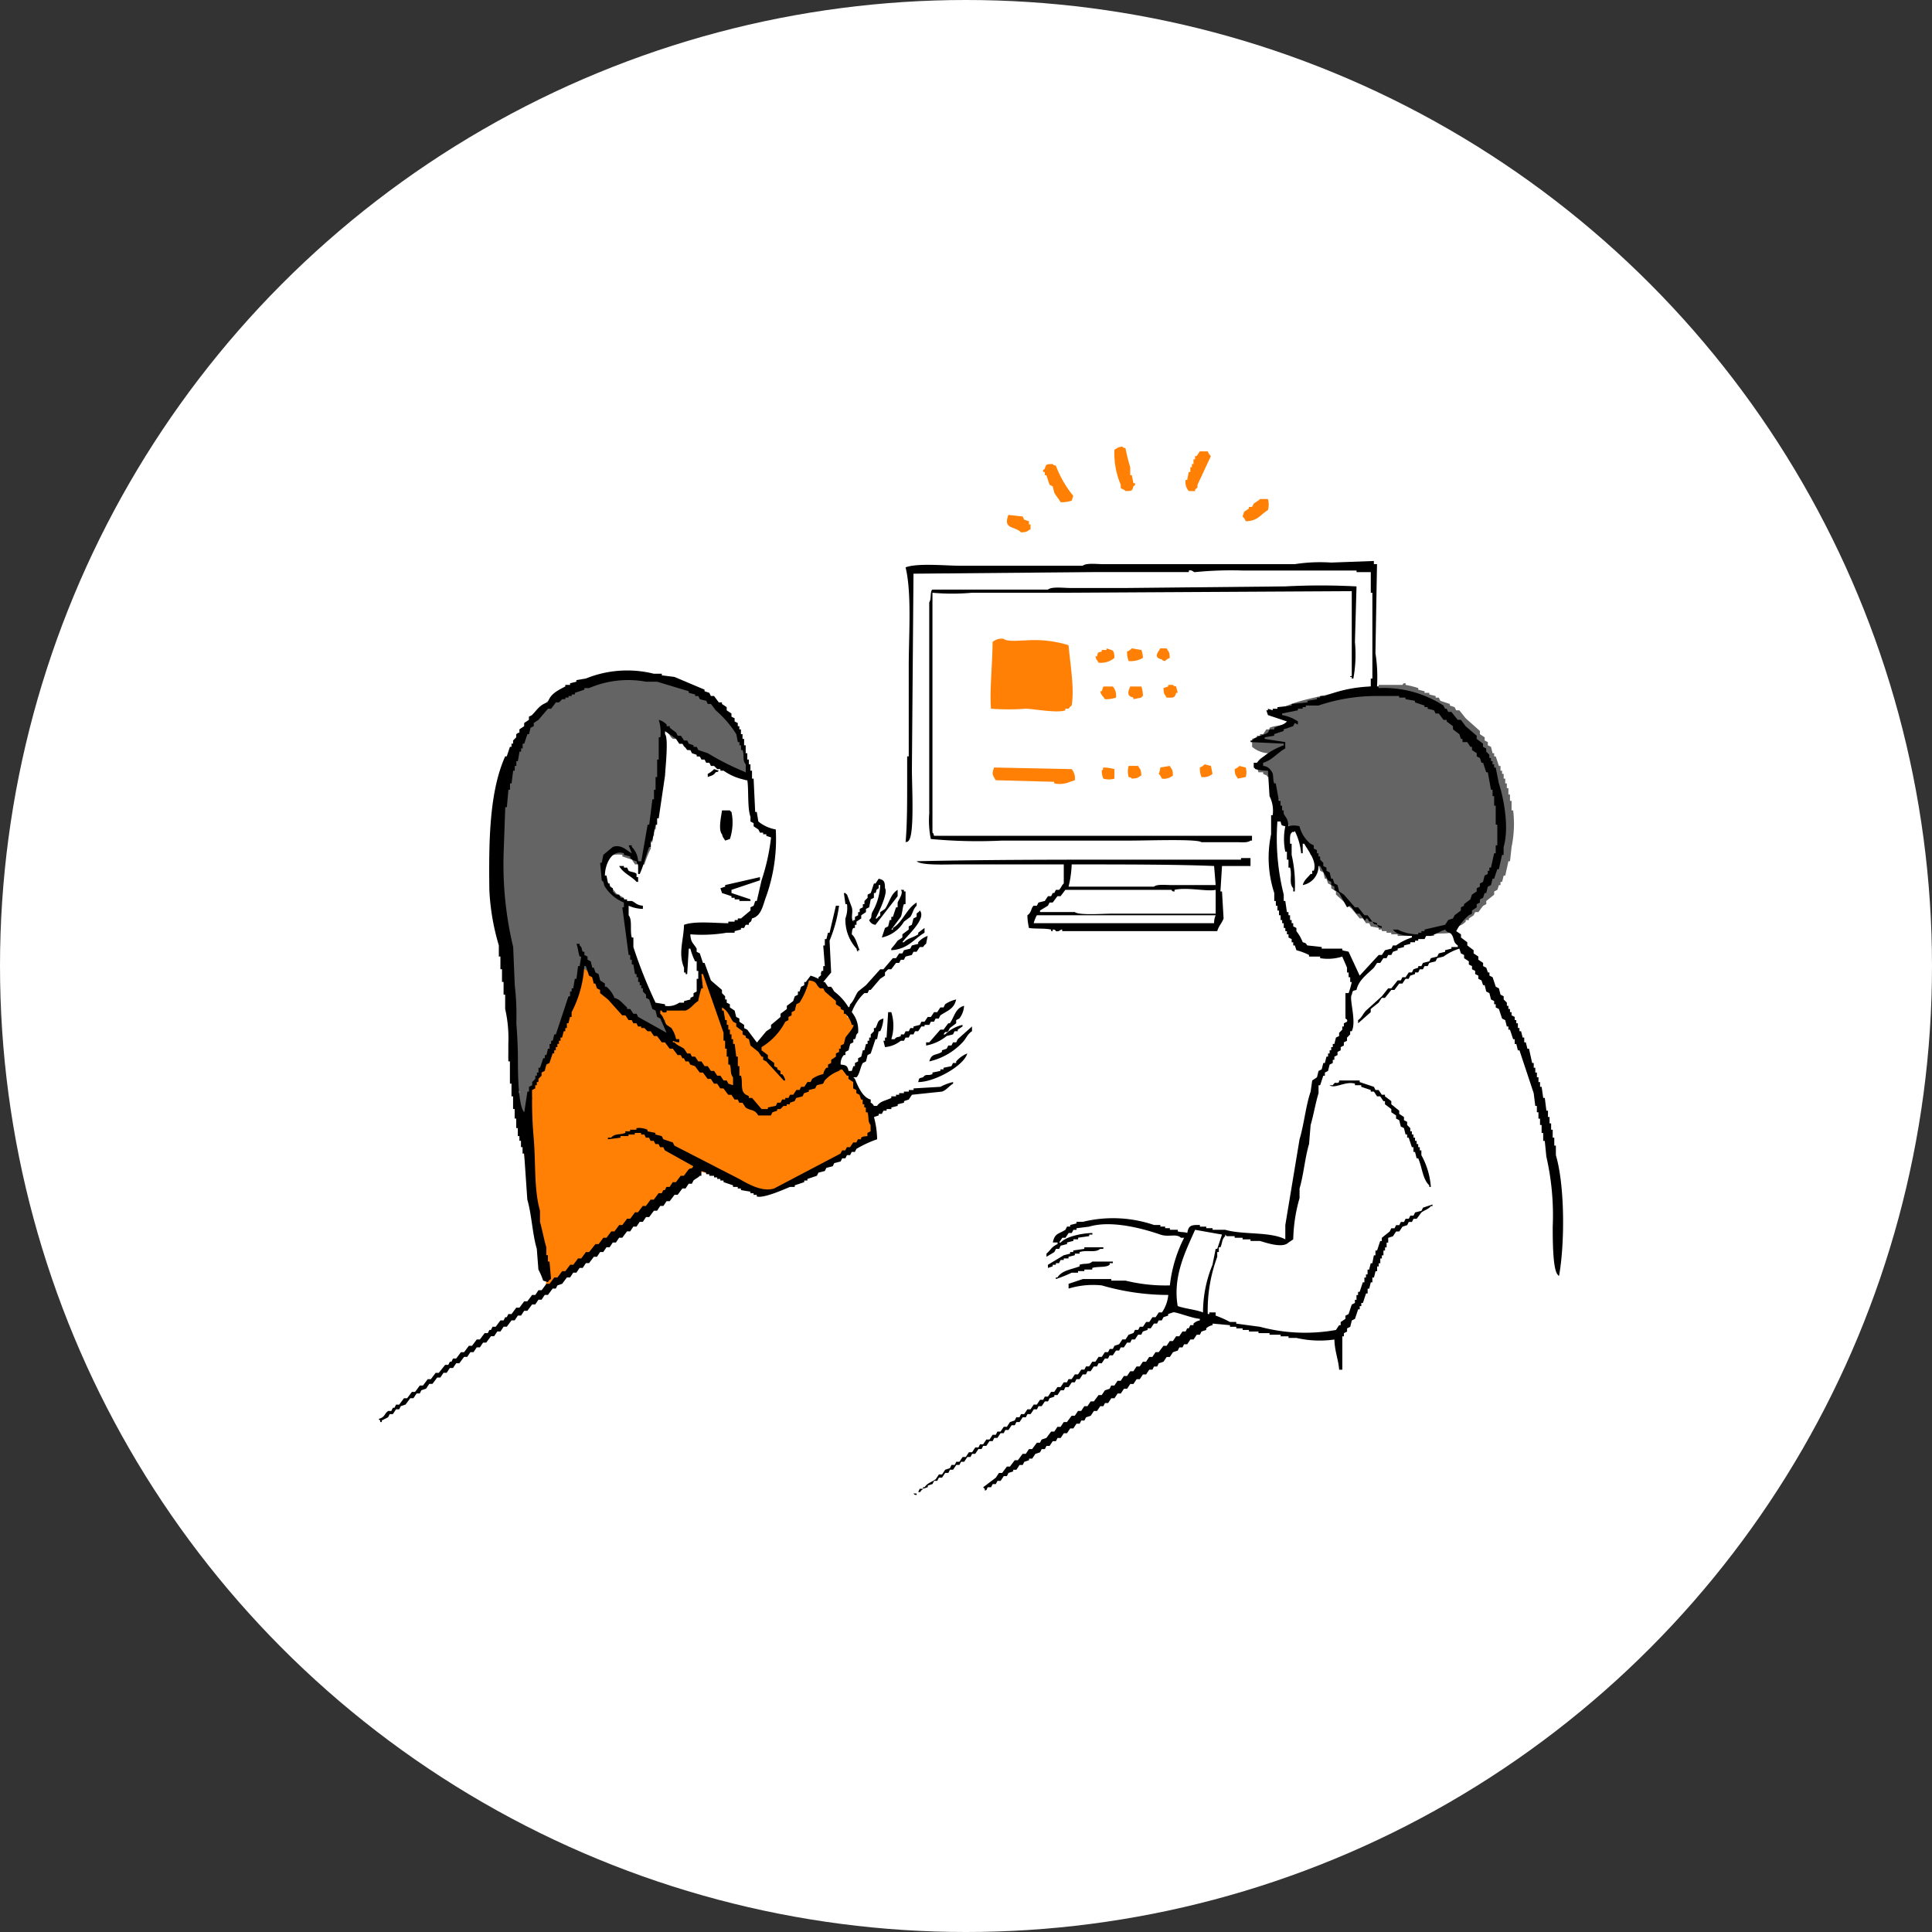
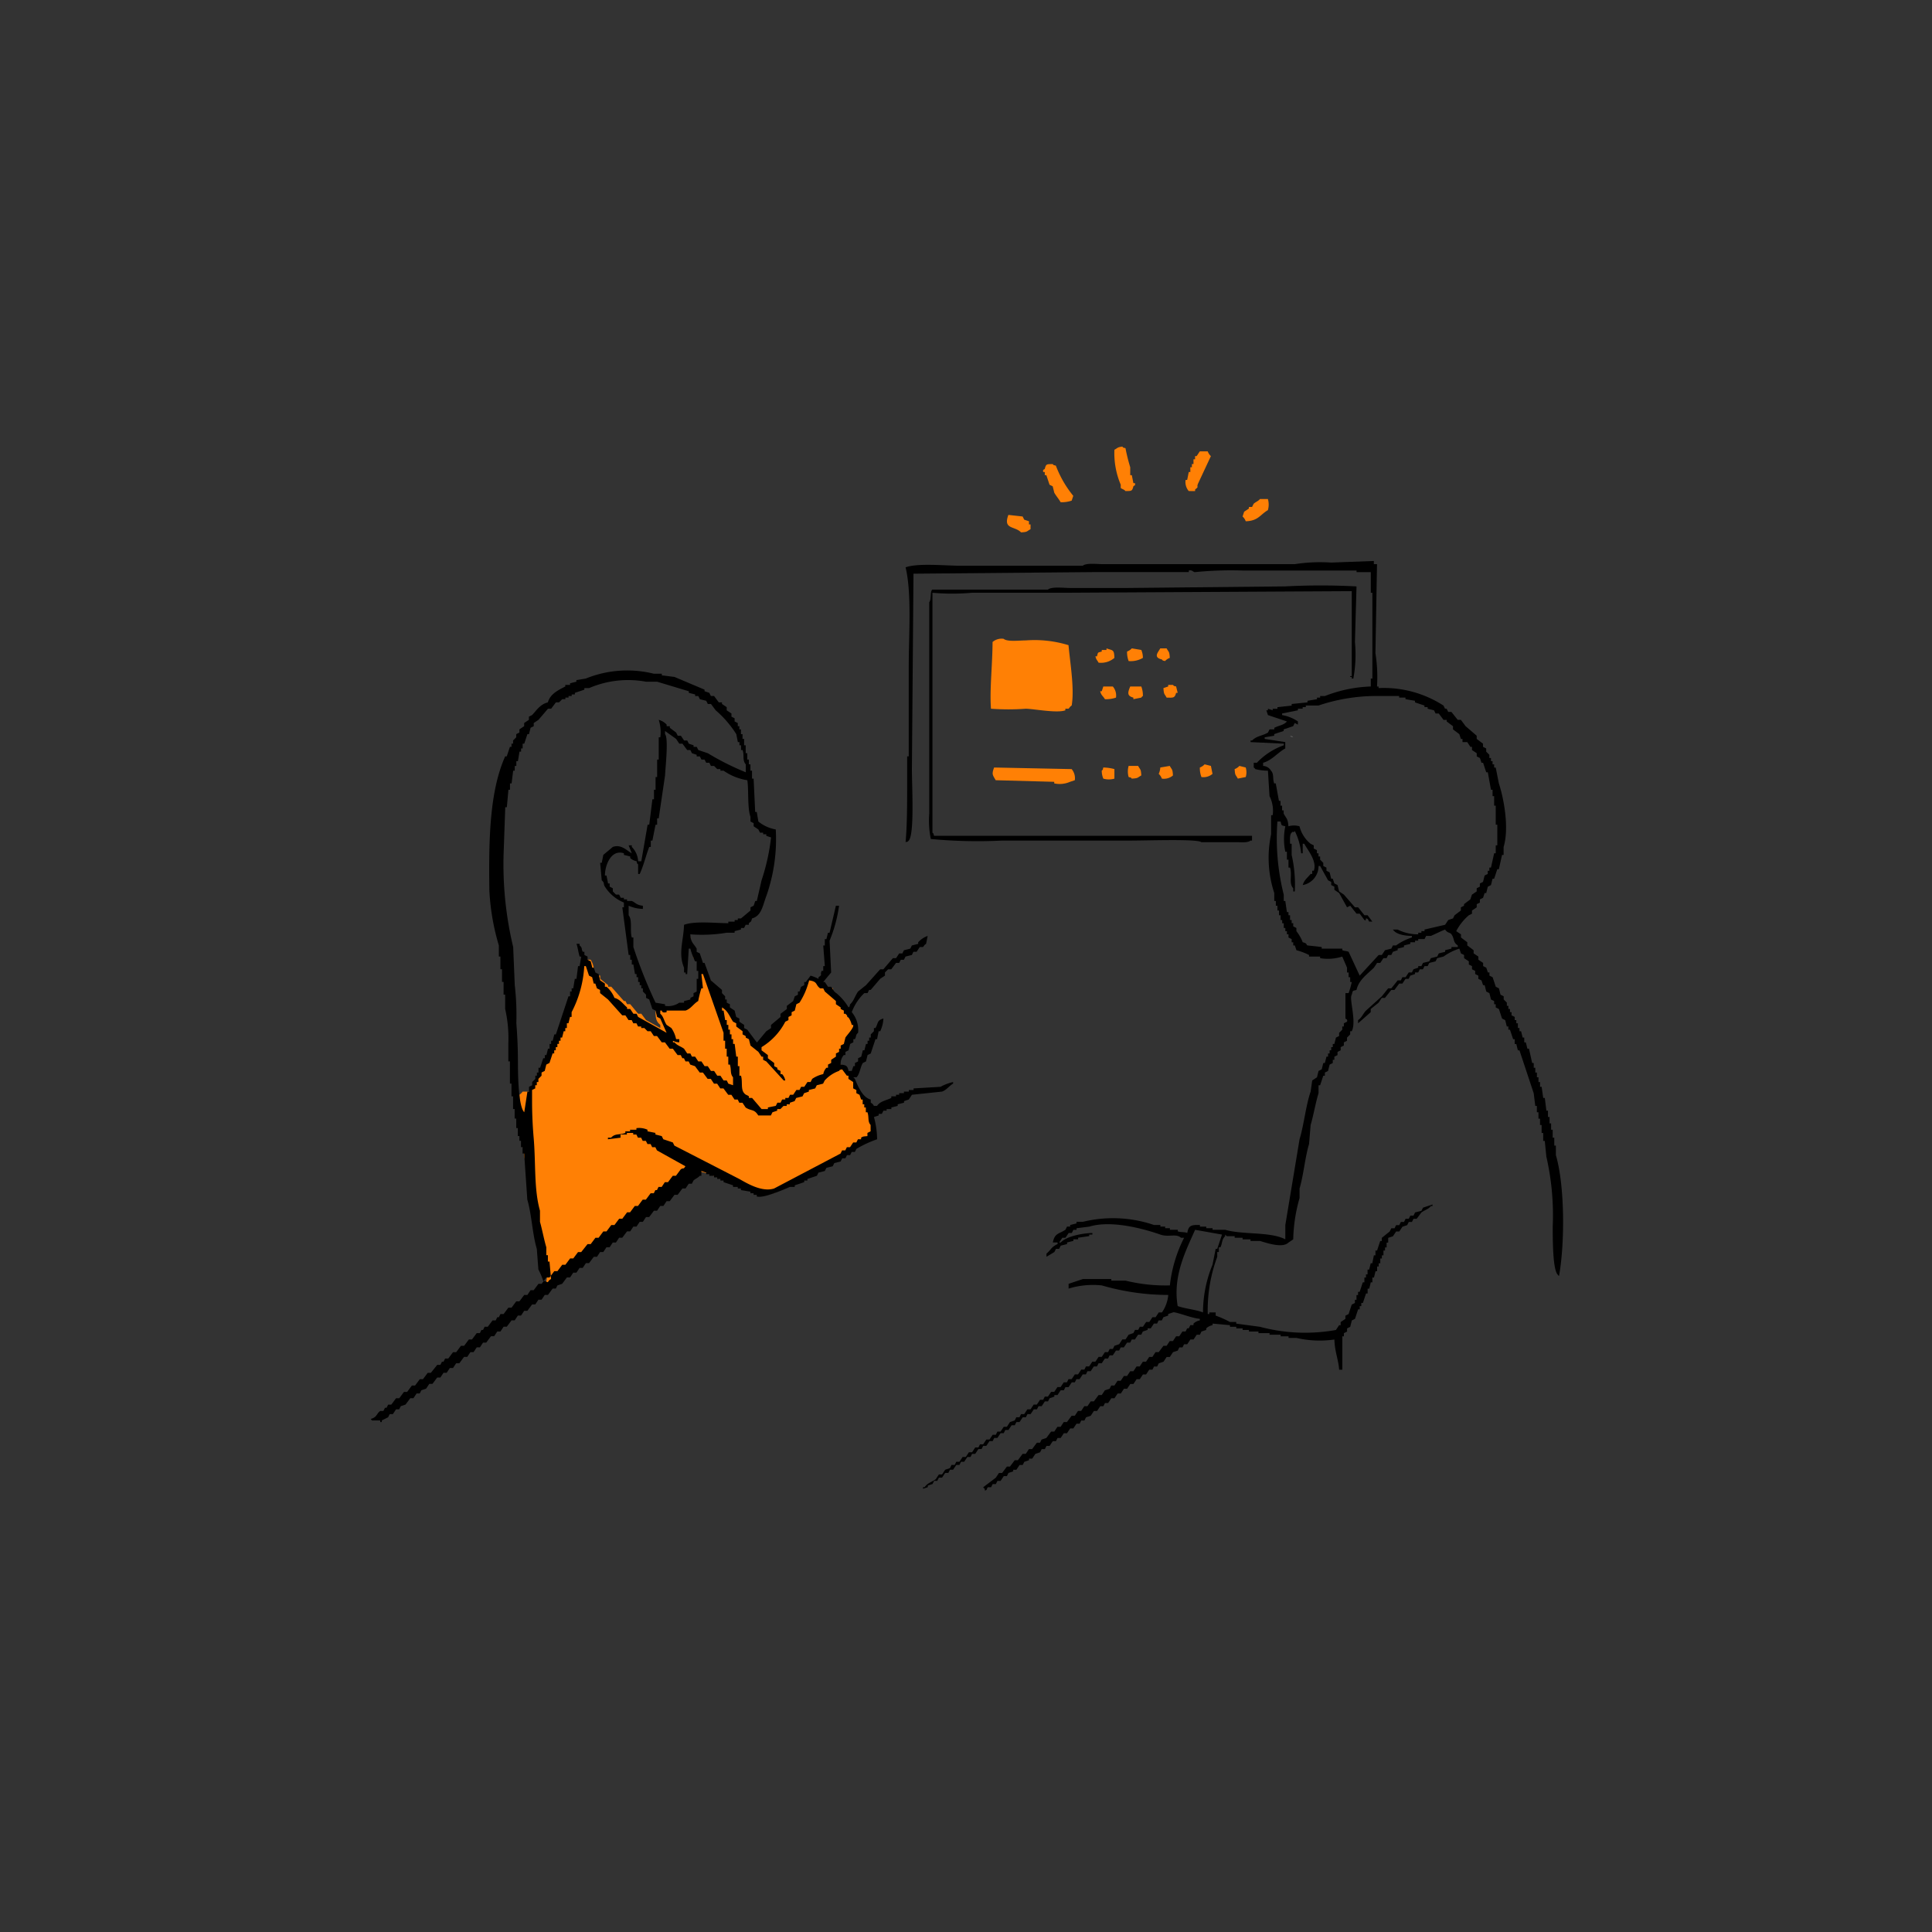
<svg xmlns="http://www.w3.org/2000/svg" width="199" height="199" viewBox="0 0 199 199">
  <rect x="0" y="0" width="199" height="199" fill="#333333" stroke="none" />
  <g transform="translate(-617)">
-     <circle cx="99.5" cy="99.5" r="99.5" transform="translate(617)" fill="#fff" />
    <g fill-rule="evenodd">
      <path d="M732.438 50.255c.075.106.339.137.489.327.623-.016.68.033.815-.491.083-.127.215 0 .163-.327h-.163l-.163-.818h-.163v-.818a18.707 18.707 0 01-.489-1.964c-.325-.1-.14.023-.326-.164-.526.064-.476.148-.815.327a8.341 8.341 0 00.652 3.6zM740.098 50.582v-.164c.47-.368.086-.146.326-.655l1.3-2.782a1.224 1.224 0 01-.326-.491h-.815l-.326.491h-.163v.327h-.163v.491h-.163v.327h-.161v.491h-.163l-.163.818h-.163a1.435 1.435 0 00.326 1.145zM724.615 48.618v.327h.163l.326.982.326.164.163.655c.17.316.475.656.652.982a3.117 3.117 0 001.141-.164l.163-.491a11.048 11.048 0 01-1.793-3.109c-.325-.1-.14.023-.326-.164-.623.016-.68-.033-.815.491-.083.126-.216 0-.163.327zM747.595 52.545a2.042 2.042 0 000-1.145h-.815c-.176.22-.447.3-.652.491l-.163.327h-.326v.164l-.489.327-.163.491a1.226 1.226 0 01.326.491c1.282-.033 1.484-.682 2.282-1.146zM722.17 54.836c.7-.038.552-.1.978-.327v-.491h-.163v-.327l-.489-.164-.163-.327-1.467-.164c-.574 1.522.65 1.119 1.304 1.8zM722.659 73c.8.01 3.224.482 4.074.164V73h.326c.065-.039.151-.232.326-.327.3-1.734-.159-4.37-.326-6.218a11.854 11.854 0 00-4.4-.491c-.666 0-1.9.164-2.282-.164a1.421 1.421 0 00-1.141.327c-.007 2.34-.314 4.935-.163 6.873a24.551 24.551 0 003.586 0zM731.786 67.765c-.029-.9-.164-.744-.815-.982v.164h-.489v.164c-.443.125-.371.039-.489.491h-.163c.1.4.172.36.326.655a2.122 2.122 0 001.63-.492zM733.09 67.109a2.575 2.575 0 00.163.982 2.473 2.473 0 001.467-.327 2.084 2.084 0 00-.163-.818l-.978-.164a1.221 1.221 0 01-.489.327zM736.675 67.927c.185.183 0 .07.326.164a1.218 1.218 0 01.489-.327c-.038-.7-.1-.554-.326-.982h-.652c-.243.44-.747.922.163 1.145zM737.327 70.709l-.489.164c.038.7.1.554.326.982.675.011.835.065.978-.491h.163l-.163-.655c-.325-.1-.14.023-.326-.164h-.489zM731.623 70.709h-.978l-.163.491h-.163c.122.462.291.47.489.818a3.111 3.111 0 001.141-.164 1.435 1.435 0 00-.326-1.145zM734.719 71.691a2.576 2.576 0 00-.163-.982h-1.141c-.22.546-.4.969.326 1.145v.164l.815-.164c.14-.184-.022-.025.163-.163zM741.076 78.727a1.22 1.22 0 01-.489.327 2.572 2.572 0 00.163.982 1.421 1.421 0 001.141-.327l-.163-.818zM733.253 80.036c.325.1.14-.023.326.164.7-.038.552-.1.978-.327-.038-.7-.1-.554-.326-.982h-.978a2.041 2.041 0 000 1.145zM736.512 79.055a1.738 1.738 0 01-.163.654 1.225 1.225 0 01.326.491 1.422 1.422 0 001.141-.327c-.038-.7-.1-.554-.326-.982zM745.313 80.036a1.714 1.714 0 000-.982l-.652-.164a1.221 1.221 0 01-.489.327c.038.7.1.554.326.982zM727.222 80.527l.485-.162a1.436 1.436 0 00-.326-1.146l-7.986-.164c-.271.722-.141.761.163 1.309l6.03.164v.164a2.678 2.678 0 001.634-.165zM730.482 79.382a2.088 2.088 0 00.163.818 2.018 2.018 0 001.141 0v-.982a4.772 4.772 0 00-1.141-.164c-.098.327.022.141-.163.328zM673.042 129.456l.163.491c.68-.045-.293 3.111.071 2.78l.163-.327h.326l.326-.491.489-.164.489-.655h.326l.652-.818h.326l.489-.654h.326l.489-.655h.326l.163-.327.489-.164.489-.655h.326l.489-.654h.326l.489-.655h.326l.326-.491h.326l.326-.491h.326l.489-.655h.326l.326-.491.489-.327v-.164h.326l.978-1.146h.326l.489-.655h.326l.326-.491h.326l.326-.491h.326v-.164l.815-.164v-.164a6.617 6.617 0 012.608.818h.489v.164l.652.164v.164h.326v.164h.489v.164l.652.164v.164h.489v.164h.489v.164h1.3v.164l.489-.164c.489 0 1-.857 1.489-.857v-.164h.652v-.164c.272-.054.4-.175.672-.23v-.164l.652-.164c0-.055.134.081.134.027.326-.109.086-.1.412-.207.054-.109.187.055.241-.054.109 0-.14-.145-.031-.145l.326-.327h.326c.054-.109.184.024.238-.085.109 0 .142-.242.251-.242l.163-.327c.109 0 .286-.037.395-.037v-.164l.489-.164c.054-.109.4-.286.449-.4h.326c.109-.164.362-.142.471-.305.109 0 .148-.12.256-.12.054-.109.369-.106.423-.216.217-.164.075-.279.292-.443.054-.109.608-.148.662-.258.272-.054.426-.251.7-.305a1.675 1.675 0 00.406-.1c0-2.506-.9-3.654-1.765-5.294 0-.109-.361-.822-.361-.931-.326-.491-.518-.6-.844-1.094-.262-.174-.449-.485-.9-.491l.163-.491h.163v-.327h.163v-.327h.163v-.327h.163v-.327h.163l.163-.655.326-.164c.215-.4-.083-.443.326-.818-.024-.637-.044-.815-.326-1.145l-.326-.164v-.491h-.163v-.327h-.163v-.327h-.163v-.327l-.326-.164v-.327l-.326-.164v-.327l-.326-.164v-.327c-.163-.109 0 .579-.167.47 0-.109-.406-.358-.406-.467-.054 0-.327-.311-.382-.311-.163-.218-.1-.009-.262-.228-.272-.189-.674-.057-.954-.383-.645-.117.086.078-.728.922-.272.218-.313.6-.585.816v.327h-.163c-.163.218-.736 1.166-.9 1.384l-.652.491v.327c-.6.546-1.888 1.983-2.485 2.529-.139.184.022.025-.163.164-.272-.491-.543-.457-.815-.947l-.326-.164-.163-.654-.326-.164v-.327l-.915-1v-.327h-.163v-.327h-.163v-.327l-.326-.164c0-.109-.529.021-.529-.088h-.163v-.327l-.326-.164v-.327l-.326-.164c0-.109.481.2.481.089l-.326-.164-.163-.655-.326-.164v-.327c-.163-.109-.131-.431-.294-.54v-.327l-.326-.164v-.327c-.163-.109-.441-.905-.6-1.014v-.327l-.326-.164c0-.055-.247-.94-.247-.994-.109-.055-.2-1.239-.31-1.293 0-.109.485.188.485.079-.116-.149-.336-.128-.489-.327-.526.064.2.309-.139.488 0 .273-.1.458-.1.731.163.109-.254.145-.092.254v.327c.217.164.363-.218.581-.054.054.218.18.982.234 1.2.054 0 .522.046.577.046v3.222c-.272.327-.826 1.146-1.1 1.473-.6.218-1.323.213-1.921.431-.217 0-.438-.263-.655-.263v.164h-.489c-.033.017-.161.244-.326.327-.009.789.071 1.14.489 1.473v.327l-1.467-.818-.489-.655h-.326l-.815-.982h-.326l-.163-.327h-.163l-1.3-1.473h-.326v-.164l-.815-.655v-.327h-.163c-.224-.242-.082-.216-.489-.327a2.117 2.117 0 00-.326-1.309h-.652c-.387.2-.32.865-.489 1.309h-.163v.655h-.163v.655h-.167v.491h-.163v.491h-.163v.491h-.163l-.326 1.473h-.163v.327h-.163v.491h-.159v.491h-.163v.327h-.163v.491h-.163l-.163.655h-.163l-.163.818h-.163l-.326.982h-.163v.327h-.163v.327h-.163v.327h-.163v.327l-1.3 2.127h-.652a1.672 1.672 0 01-.326.327 43.547 43.547 0 001.678 11.763v1.64h.163m17.88-24.363c-.063-.528-.148-.478-.326-.818h.326a3.37 3.37 0 00.326.818z" fill="#ff8005" />
-       <path d="M694.187 79.751c-1.236.5.689.592-.375.612l-3.585-1.636v-.162l-.489-.164-.163-.327-.652-.164v-.165l-.489-.164-.163-.327h-.326v-.164l-.489-.164-.163-.327h-.326l-.326-.491h-.326c-.422-.3-.271-.618-.978-.818l-.326 7.2h-.163l-.326 2.945h-.163v.654h-.163v.655h-.163v.655a10.884 10.884 0 00-.652 1.636l-.652.164v-.164h-.322l-.326-.491-.978-.327v-.164a2.771 2.771 0 00-1.467.164l-.652 1.309c-.053.3.142.257.163.327v.491l1.3 1.636c.458.418.762.218.978.982h.652a1.345 1.345 0 00-.733 1.227h.163v.982c.054 0 .19 1.1.244 1.1 0 .327.355 1.173.355 1.5h.163v.818h.163v.655a12.708 12.708 0 002.416 4.521h.163l-.223.207c-.239.039.482 1.054.537 1.054 0 .109.175-.061.175.048.054 0-.075.395-.02.395.054.218.292.042.346.26l.326.164c.18.2-.013.49.187.666-.044.217.219.248.175.465a2.533 2.533 0 01-1.013.177 1.349 1.349 0 00-.815-.491v-.327l-.815-.491-.164-.327h-.326l-.489-.655h-.326l-.489-.655h-.326l-.652-.818h-.326l-.489-.655-1.3-1.145c-.422-.424-1.547-1.828-1.793-1.8h-.163v.654h-.163v.491h-.163v.491h-.163v.491h-.163v.491h-.169l-.163.982h-.163l-.163.818h-.163v.327h-.163l-.163.654h-.163v.491h-.159v.327h-.163l-.163.818h-.163v.491h-.163l-.326.982h-.163v.327h-.159v.491h-.163v.327h-.163v.327h-.163c-.109.327-.217.164-.326.491-.054 0-.109.491-.163.491 0 .164-.141-.125-.141.039-.054 0 .032.452-.022.452-.054.218-.12-.221-.175 0-.054 0-.178.377-.233.377-.054.382-.375.66-.429 1.042-.054 0 .239.384.185.384-.2.612.024 1.539-.489 1.8h-.818l-.163-.491c-.346-.427.133-1.331.163-1.964.054-.164-.474.111-.42-.053-.109 0 .365-.438.257-.438v-.164l-.326-.164c-.238-.367-.013-.84-.163-1.309h-.163l-.163-1.309h-.163v-.491c-.054 0 .418.084.363.084-.054-.382.394-.319.34-.7h-.162c0-.545.091-1.844.091-2.389h-.163c0-1.636-.755-3.142-.755-4.779-.326-1.1-.167-2.732-.5-3.832 0-.436-.516-.711-.516-1.147-.759-2.545.1-5.6.063-8.814v-.818h-.163c0-1.305 1.018-2.753.733-4.018l.057-.688c.586-1.353.05-2.083.645-3.442l.326-.164v-.328h.163c.054-.164.451-.9.5-1.062.109-.054-.18-.185-.072-.24.628-.1.143-.2.143-.311.217-.164-.336-.244-.119-.407a.489.489 0 00.739-.164c.163-.109-.044-.422.119-.531.38-.436.391-.833.771-1.269h.326l.326-.491a8.707 8.707 0 012.934-2.127c2.186-1.128 2.357-.412 3.3-.783v-.164c.163 0 .839-.2 1-.2v-.161c.163 0 1.1.044 1.264.044v-.164c.217 0-.694.044-.477.044v-.164c.326 0 .771.355 1.1.355v-.164c.38 0 .264.112.644.112v-.163c.923 0 1.127.215 2.05.215v.164h1.141v.164c.435.055.9.25 1.33.3v.164h.489v.164c.272.054.192.113.463.168v-.264a.21.21 0 00.158.2l.336.084a.21.21 0 01.158.2l-.081.1.652.164.163.327c.217.054.516.193.733.248l.163.327h.326c.109.164.3.675.408.838h.326l1.063 1.246c.38.327-.014.192.366.519v.327l.326.164c.054.218.172.245.227.463M767.152 95.418c-.118.452-.046.366-.489.491-.431.379-1.3.138-1.956.327v.164h-3.749v-.164h-.651v-.164h-.489v-.164h-.489v-.164h-.322v-.164l-.815-.164-.163-.327h-.326l-.326-.491h-.326l-.815-.982-1.63-1.473v-.327l-.489-.327v-.324l-.326-.164-.163-.491h-.163l-.163-.655-.326-.164-.163-.655-.326-.164-.163-.655-.326-.164-.326-.982-.326-.164v-.327l-.326-.164v-.327l-.326-.164-.163-.491h-.324l-.163-.327h-.326v-.162l-.652-.491-.326-2.127h-.163l-.163-.818h-.163v-.327h-.163v-.491h-.163v-.326h-.163v-.327h-.163c-.385-.445.025-.041-.489-.327v-.166h-.489l-.163-.491h-.163c.093-.329-.02-.142.163-.327.156-.62.623-.754 1.141-.982v-.164a2.761 2.761 0 01-1.63-.655v-.818l.489-.164v-.164h.326v-.164h.326l.326-.491h.326v-.16c.642-.3 1.518-.153 1.956-.654-.787-.29-.846-.195-.815-1.309 1.888-1.013 4.61-1.294 6.845-1.964l2.282-.164v-.164h.978v-.165h2.445c.038-.008.054-.218.326-.164v.164a9.744 9.744 0 011.3.327v.164l.652.164v.165h.489v.164l.652.164v.164h.326l.163.327.978.327v.164l.489.164.163.327h.326l.652.818 1.467 1.309v.327l.489.327v.327l.326.164v.327l.326.164.163.655h.163v.327h.163l.326.982h.163v.491h.163v.327h.163v.491h.163v.491h.163v.491h.163v.655h.163v.655h.163v.982h.163a11.656 11.656 0 01-.163 3.764l-.163 1.473h-.163l-.326 1.473h-.163l-.163.655h-.163v.327h-.163l-.163.491-.326.164v.327l-.815.655v.327l-.326.164-.489.655h-.326l-.163.327-.489.327v.164h-.326v.164a1.741 1.741 0 01-.817.485z" fill="#646464" />
      <path d="M749.876 75.782c.186.186 0 .065.326.164-.185-.187 0-.066-.326-.164z" fill="#646464" />
      <path d="M777.257 118h-.163v-.818h-.163v-.817h-.163v-.655h-.161v-.654h-.163v-.655h-.163l-.163-1.309h-.163l-.163-1.146h-.163v-.491h-.163v-.49h-.163v-.491h-.163v-.491h-.163v-.491h-.163l-.326-1.473h-.163l-.163-.655h-.163v-.491h-.163l-.163-.655h-.166v-.327h-.163v-.491h-.163v-.327h-.163v-.327l-.326-.164v-.327h-.163v-.327h-.163v-.327h-.159v-.327l-.326-.327v-.327l-.326-.164-.163-.654-.326-.164-.326-.982-.326-.164v-.327h-.163l-.163-.491-.326-.164v-.327l-.489-.327v-.327l-.489-.327v-.327l-.652-.491v-.327l-.652-.491v-.327l-.489-.327a5.5 5.5 0 011.3-1.636l.326-.164v-.327l.489-.327v-.327l.326-.164v-.327l.326-.164.163-.491h.163l.163-.654.326-.164.163-.655h.163l.326-.982h.163l.326-1.473h.163v-.818c.6-1.988 0-5.068-.489-6.546l-.326-1.636h-.163v-.327h-.163v-.327h-.163v-.327h-.166v-.331l-.326-.327v-.327l-.326-.164V76.6l-.652-.491v-.327l-1.141-.982-.489-.655h-.326l-.652-.818h-.326l-.163-.327h-.163l-.163-.327a11.343 11.343 0 00-6.682-1.8v-.164h-.163a15.717 15.717 0 00-.163-3.436l.163-9.164h-.326v-.327l-4.4.164a16.988 16.988 0 00-3.749.164h-19.715c-.635 0-1.76-.148-2.119.164h-12.549c-1.616 0-4.442-.3-5.7.164.647 2.668.326 6.916.326 10.145v9.327h-.163v2.782c0 2.015 0 4.293-.163 6.055.325-.1.14.023.326-.164.6-.675.326-5.484.326-7.364l.163-20.127 18.417-.164h9.942v-.163c.379-.093.448.195.652.164a37.484 37.484 0 014.889-.164h11.735v.164h1.467v2.127h.163v8.836h-.163v.818a14.156 14.156 0 00-4.726.982h-.489v.164h-.326v.164l-.978.164v.164l-1.63.164v.164l-1.467.164v.164h-.489v.161l-.489-.164v.164h-.163l.163.491 1.956.655c-.328.385-.819.411-1.3.654v.164h-.489l-.163.327c-.533.328-1.206.351-1.63.818h-.163v.164l3.423.164v.163a7.007 7.007 0 00-2.771 1.8h-.326v.491c.184.14.025-.022.163.164a5.551 5.551 0 001.3.164l.163 2.618a3.33 3.33 0 01.326 1.964h-.163v1.964a11.65 11.65 0 00.326 6.054v.818h.163v.491h.163v.491h.163v.491h.163v.491h.163v.327h.163v.491h.163v.327h.163v.327h.163v.327l.326.164v.327h.163v.327h.163l.163.491a6.7 6.7 0 011.3.491v.164h1.141v.164a4.871 4.871 0 002.282-.164c.138.34.369.84.489 1.146v.491h.163v.491h.163v.491h.163a8.512 8.512 0 01-.326 1.145h-.326v2.618c.008.034.254.052.163.327l-.326.164v.327h-.163v.327l-.326.327v.327l-.326.164-.163.654h-.163v.327h-.163v.327h-.163v.327h-.163v.327h-.163l-.163.654h-.163l-.163.655-.326.164-.163.654-.489.327-.163 1.145c-.5 1.448-.687 3.424-1.141 4.909l-1.467 8.836v1.473c-1.562-.812-4.349-.451-6.193-.982h-1.3v-.164h-.652v-.164h-.652v-.164c-.922-.032-1.172.06-1.3.818-.328-.127-.609-.047-.978-.164v-.164h-.815v-.164h-.489v-.164h-.489v-.164h-.652a13.107 13.107 0 00-7.334-.327h-.652v.164l-.652.164v.164h-.326l-.163.327c-.681.452-1.1.322-1.3 1.309h.489v.164c-.679.32-.666.589-1.141.982v.327l.815-.491.163-.327h.326l.163-.327.652-.164v-.164l.652-.164v-.164h.489v-.164l1.141-.164v-.157h.326v-.164c-1.116.022-2.738.377-3.26.982h-.163l.326-.491h.326l.326-.491h.326l.163-.327h.326v-.164l1.3-.164c2.227-.676 5.443.16 7.334.818.865.3 1.631-.139 2.119.327h.326a14.293 14.293 0 00-1.467 4.909 17.314 17.314 0 01-4.563-.491h-1.467v-.164h-2.934l-1.467.491v.491a8.6 8.6 0 013.423-.327 24.534 24.534 0 006.845.982 3.8 3.8 0 01-.652 1.8h-.326l-.326.491h-.326l-.326.491h-.326l-.326.491h-.326l-.163.327h-.332l-.163.327-.489.164-.326.491h-.326l-.326.491-.489.164-.163.327h-.326l-.163.327h-.329l-.326.491h-.326l-.326.491h-.322l-.326.491h-.326l-.163.327h-.326l-.326.491h-.333l-.326.491h-.326l-.163.327h-.326l-.326.491h-.326l-.326.491h-.326l-.326.491h-.326l-.163.327h-.326l-.326.491h-.326l-.326.491h-.326l-.326.491h-.326l-.163.327h-.326l-.163.327-.489.164-.317.492h-.326l-.326.491h-.326l-.163.327h-.326l-.326.491h-.326l-.326.491h-.326l-.163.327h-.326l-.326.491h-.326l-.326.491h-.326l-.326.491h-.326l-.163.327h-.326l-.163.327-.489.164-.326.491h-.326l-.326.491c-.435.308-.846.378-1.141.818h-.163v.164l.489-.164v-.164l.489-.164.163-.327h.326l.163-.327h.326l.326-.491h.326l.163-.327h.326l.326-.491h.326l.163-.327h.326l.326-.491h.326l.163-.327h.326l.326-.491h.326l.163-.327h.326l.326-.491h.326l.163-.327h.326l.326-.491h.326l.163-.327h.326l.326-.491h.326l.163-.327h.326l.326-.491h.326l.163-.327h.326l.326-.491h.326l.163-.327h.326l.326-.491h.326l.163-.327.489-.164v-.164h.326l.326-.491h.326l.163-.327h.326l.326-.491h.317l.163-.327h.326l.326-.491h.326l.163-.327h.326l.326-.491h.326l.163-.327h.326l.326-.491h.326l.163-.327h.326l.326-.491h.326l.163-.327h.326l.326-.491h.326l.163-.327h.326l.326-.491h.326l.163-.327.489-.164v-.164h.326l.326-.491h.326l.163-.327h.326l.163-.327.489-.164v-.164l.489-.164c.184-.131 1.986.618 2.771.655v.164a1.32 1.32 0 00-.652.327v.164h-.325l-.163.327h-.163l-.163.327h-.326l-.326.491h-.326l-.326.491h-.326l-.326.491h-.326l-.489.655h-.326l-.326.491h-.326l-.326.491h-.326l-.326.491h-.326l-.326.491h-.326l-.326.491h-.326l-.326.491h-.328l-.326.491h-.326l-.163.327-.489.164-.326.491h-.326l-.489.654h-.326l-.326.491h-.326l-.326.491h-.326l-.326.491h-.326l-.489.654h-.326l-.326.491h-.326l-.326.491h-.326l-.489.655-.489.164-.163.327h-.326l-.489.655h-.326l-.326.491h-.326l-.489.655h-.326l-.489.655h-.316l-.489.655h-.326l-.326.491-1.3.982c.139.184-.022.026.163.164v.164c.263.026.2-.254.326-.327h.326l.163-.327h.326l.163-.327h.326l.326-.491h.322l.163-.327.489-.164v-.164h.326l.326-.491h.326l.163-.327.489-.164v-.164h.326l.326-.491.489-.164.163-.327h.326l.163-.327h.326l.326-.491h.326l.163-.327h.326l.326-.491h.326l.326-.491h.326l.326-.491h.326l.163-.327h.326l.163-.327.489-.164.326-.491h.326l.326-.491h.326l.163-.327h.326l.326-.491h.326l.326-.491h.326l.326-.491h.326l.326-.491h.326l.326-.491h.326l.326-.491h.326l.326-.491h.326l.163-.327h.326l.163-.327.489-.164.326-.491h.326l.326-.491.489-.164.163-.327h.326l.163-.327h.326l.326-.491h.326l.326-.491h.326l.163-.327.489-.164v-.164a1.266 1.266 0 01.652-.327v-.164l1.793.164v.164h.652v.164h.652v.164h.652v.164h.978v.164h1.141v.164h1.141v.164h.815v.164h.815a10.645 10.645 0 003.911.164c.029 1.231.4 2.008.489 3.109h.326v-3.436h.163v-.327l.326-.164v-.327l.326-.164.163-.655.326-.164.326-.982h.163v-.327h.163v-.327h.163l.326-.982h.163v-.491h.163l.163-.654h.163v-.491h.163l.163-.654h.163v-.491h.163v-.327h.163v-.491h.163v-.327h.163v-.491h.163v-.327h.163v-.491h.163v-.491l.489-.164.326-.491h.326l.326-.491.489-.164.163-.327h.326l.163-.327h.326l.489-.655c.368-.264.7-.313.978-.654h.163v-.164l-.978.327-.163.327-.652.164-.163.327h-.326l-.163.327h-.326l-.163.327h-.326l-.163.327h-.326l-.163.327h-.334l-.163.327-.815.655v.327h-.163l-.326.982h-.163v.491h-.163l-.163.818h-.163l-.163.655h-.163v.491h-.163v.327h-.163v.491h-.163l-.326.982h-.163v.327h-.163v.491h-.163v.327l-.326.164-.326.982-.326.164v.327l-.489.327v.327h-.163l-.326.491a17.941 17.941 0 01-7.823-.327l-2.445-.327v-.171h-.652a9.962 9.962 0 00-1.467-.654v-.327h-.652v.164h-.163a15.825 15.825 0 01.978-5.891v-.492h.163v-.491h.166c.218-.464.125-.813.489-1.145v-.164l.163.164h.815v.164h.815v.164h.815v.164h.978c.767.231 2.339.762 2.934.164l.489-.327a16.614 16.614 0 01.652-4.255v-.982c.414-1.4.562-3.206.978-4.582l.163-1.964c.292-.973.511-2.3.815-3.273v-.818h.163l.326-.982h.163v-.327l.326-.164.163-.655.326-.164v-.327h.163v-.327l.326-.164v-.327l.326-.164v-.327l.326-.164v-.327l.326-.164v-.327l.326-.327v-.327h.163c.517-1.028-.3-3.363 0-3.764.124-.445.039-.372.489-.491.216-1.026 1.153-1.66 1.793-2.291l.326-.491h.326l.326-.491h.326l.163-.327h.326l.163-.327.489-.164v-.164l.652-.164v-.164l.652-.164v-.164h.489v-.164h.326v-.164h.652l.163-.327h.489c.446-.187.976-.466 1.467-.655.244.382.489.271.652.491.33.447.128.8.652 1.146v.164h-.652v.164l-.652.164v.164l-.652.164-.163.327-.652.164-.163.327-.652.164-.163.327h-.326v.164l-.489.164-.163.327h-.326l-.326.491h-.326l-.163.327h-.326l-.652.818h-.326l-.652.818-1.63 1.473c-.3.306-.442.744-.815.982v.327l1.3-1.146v-.327l.815-.654.326-.491h.326l.652-.818h.326l.489-.654h.326l.326-.491h.326l.163-.327.489-.164v-.164h.326l.163-.327h.326l.163-.327h.326l.163-.327.652-.164.163-.327.652-.164a5.628 5.628 0 011.63-.818l.163.491.326.164v.327l.489.327v.327l.326.164v.327l.326.164v.327l.326.164v.327l.326.164.163.491h.163l.163.655.326.164.163.655.326.164v.327h.163v.327l.326.164.326.982.326.164.163.655h.163v.327h.163l.326.982h.163v.491h.163l.163.655h.163l1.467 4.418.163 1.309h.163v.654h.163v.655h.163v.655h.163v.818h.163v.818h.163l.163 1.636a27.066 27.066 0 01.652 7.2c0 1.232 0 4.334.489 4.909.139.184-.022.026.163.164.616-3.448.584-9.362-.326-12.436zm-34.878 10.636h-.163l-.326 1.636a12.928 12.928 0 00-.978 4.909c-.786-.3-1.813-.373-2.608-.654-.528-3.1.857-5.726 1.793-7.855l2.771.491zm24.447-34.364l-.163.327-.489.164-.326.491-2.119.491v.164h-.322v.164h-.326v.164a4.605 4.605 0 01-2.119-.491h-.489c.314.491 1.185.65 1.956.655v.164a5.592 5.592 0 00-1.63.818h-.326l-.163.327-.652.164-.326.491h-.325l-1.956 2.127-1.141-2.455c-.228-.094-.365-.058-.652-.164v-.164h-2.119v-.164l-1.467-.164c-.167-.084.02-.21-.489-.327a4.429 4.429 0 00-.652-1.145v-.327l-.326-.164v-.327h-.163v-.326h-.163v-.491h-.163v-.327h-.163l-.163-1.145h-.163v-.655a23.811 23.811 0 01-.652-7.527h.326c.124.445.039.373.489.491a6.38 6.38 0 000 2.618h.163v.818h.163v.818h.163c.24.836-.156 1.6.326 2.127v.327h.163a13.716 13.716 0 00-.326-3.764v-1.146h-.163c0-.435-.058-.934.163-1.146.253-.241.1.12.326-.164a6.519 6.519 0 01.652 2.291h.163v-.982h.163c.263.553 1.353 1.764.978 2.782h-.163v.327h-.163c-.311.393-.655.6-.815 1.146a1.981 1.981 0 001.63-1.964h.163l.815 1.473.326.164v.327l.326.164v.327l.489.327.815 1.473.326-.164.652.818h.326l.489.655c.192.128.117-.12.163-.164.243.022.217.172.326.327h.326l-.489-.655h-.326l-.652-.818h-.326l-1.141-1.309-.489-.327-.163-.654-.326-.164-.163-.491h-.163l-.163-.655-.326-.164v-.324l-.326-.164v-.327l-.326-.327v-.327h-.169v-.327h-.163v-.328l-.326-.164v-.327l-.326-.164a3.373 3.373 0 01-1.141-1.8 2.018 2.018 0 00-1.141 0c-.054-.823-.232-.808-.489-1.309v-.327h-.163v-.491h-.163v-.491h-.163l-.326-1.8h-.163c-.186-.523.008-.937-.326-1.309a.99.99 0 00-.815-.491v-.327c.9-.237 1.511-1.056 2.282-1.473v-.655l-2.119-.327v-.165l.978-.164v-.164l.978-.327v-.164l.978-.327.163-.327.326.164v-.327a4.148 4.148 0 00-1.63-.655v-.164l1.63-.327v-.164h.489v-.164h.326v-.164h1.3a18.663 18.663 0 016.03-.982h2.282v.164h.652v.164l.978.164v.164l.978.327v.164h.326V73l.658.165.163.327h.326l.489.655h.326v.164l.652.491v.327l.652.491.163.491h.163v.327h.489l.326.491h.163v.327l.489.327v.327l.326.164.163.491h.163l.326.982h.163l.326 1.8h.163v.655h.163v.982h.163v1.961h.163v2.127h-.163v.818h-.163l-.326 1.473h-.168v.327h-.163v.327l-.326.164-.163.655-.326.164v.327l-.326.164v.327l-.489.327-.163.491-.652.491v.164l-.326.164v.327z" />
-       <path d="M749.388 60.4l-16.3.164h-5.867c-.664 0-1.9-.165-2.282.164h-11.9c-.261.159-.086 1.028-.326 1.309V83.8a9.414 9.414 0 00.163 2.618 51.387 51.387 0 007.334.164h13.2c1.85 0 6.932-.186 7.334.164h3.585c.518 0 1.192.083 1.467-.164h.163v-.491h-32.752c-.1-.327.023-.141-.163-.327v-24.71a22.593 22.593 0 004.075 0h9.616l29.5-.164v8.675c-.038.228-.16-.068-.163.164h.163v.164h.163a13.687 13.687 0 00.163-3.764l.163-5.727a69.342 69.342 0 00-7.336-.002zM656.163 146.309v.164h.163v-.164l.652-.327.163-.327h.326l.326-.491h.326l.163-.327.489-.164.489-.655h.326l.326-.491h.326l.163-.327.489-.164.326-.491h.326l.489-.654h.326l.326-.491h.326l.326-.491h.326l.326-.491h.326l.489-.655h.326l.326-.491h.326l.326-.491h.326l.326-.491h.326l.489-.655h.326l.326-.491h.326l.326-.491h.326l.489-.655h.326l.326-.491h.326l.326-.491h.326l.489-.654h.326l.326-.491h.326l.326-.491h.326l.489-.655h.326l.163-.327.489-.164.489-.655h.326l.326-.491h.326l.326-.491h.326l.326-.491h.326l.489-.654h.326l.326-.491h.326l.326-.491h.326l.326-.491h.326l.326-.491h.326l.489-.655h.326l.326-.491h.326l.326-.491h.326l.326-.491h.326l.489-.654h.326l.326-.491h.326l.326-.491h.326l.489-.655h.326l.489-.654h.326l.326-.491h.326l.163-.327c.205-.19.471-.275.652-.491h.163v-.491l.489.164v.164h.326v.164h.489v.164h.326v.164h.326v.164h.326v.164l.978.327v.164h.489v.164h.326v.164l.978.164v.164h.326v.164h.326v.164c.685.238 2.938-.787 3.423-.982h.489v-.164l.978-.327v-.164h.326v-.164l.978-.327.163-.327.652-.164.163-.327.652-.164.163-.327.652-.164.163-.327h.326l.163-.327h.326l.163-.327h.326l.163-.327a11.608 11.608 0 012.119-.982 9.154 9.154 0 00-.326-2.291l.489-.164v-.164h.326l.163-.327h.326v-.164h.489v-.164l.652-.164v-.164l.652-.164v-.164l.489-.164.326-.491 3.1-.327c.473-.161.736-.593 1.141-.818v-.164a5.034 5.034 0 00-1.3.491l-2.771.164v.164h-.489v.164h-.505v.164h-.489v.164h-.326v.164h-.485v.164c-.572.281-1.126.315-1.467.818h-.326a.65.65 0 00-.326-.327v-.327c-.852-.216-1.32-1.372-1.63-2.127l-.163-.164h.326c.338-.327.387-1.056.652-1.473l.326-.164.163-.655.326-.164.489-1.473h.163l.163-.818h.163a3.469 3.469 0 00.326-1.309c-.671.187-.519.462-.815.982h-.163v.327l-.326.327v.327h-.163v.327h-.163v.327h-.163l-.163.655h-.163l-.163.655-.326.164v.327l-.326.164v.327h-.163l-.163.491h-.325c-.129-.521-.214-.6-.815-.655a1.3 1.3 0 01.326-.982h.163v-.327l.326-.164.163-.655.326-.164v-.327h.163c.185-.331.031-.4.326-.655a2.869 2.869 0 00-.652-2.127 5.206 5.206 0 011.3-1.964h.326l.163-.327h.163l.978-1.145.489-.327v-.325l.326-.327h.326l.489-.655h.326l.163-.327h.326l.163-.327.652-.164.163-.327h.326l.326-.491h.326c.105-.071.119-.217.326-.327l.163-.818a2.362 2.362 0 00-.978.655v.164l-.652.164-.163.327-.652.164-.163.327h-.326l-.326.491h-.326l-.978 1.145h-.326l-1.467 1.636-.815.655c-.291.406-.449.991-.815 1.309-.1.327.023.141-.163.327a5.7 5.7 0 00-1.467-1.636l-.326-.491h-.326l-.326-.491h-.163l.815-.982-.163-3.273a14.5 14.5 0 00.978-3.6h-.326l-.652 2.782h-.163l-.163.655h-.163v.655h-.163l.163 2.127h-.163v.491h-.163c-.22.518.156.311-.326.655v.164a4.337 4.337 0 00-.815-.327l-.489.655h-.163v.327l-.326.164-.163.491h-.163v.327l-.326.164-.163.491-.652.491v.327l-.652.491v.327l-.978.818v.327l-.489.327-.815.982c-.139.184.022.026-.163.164l-.978-1.309-.326-.164v-.33l-.489-.327v-.327l-.326-.164-.163-.654-.489-.327v-.327l-.326-.164v-.327h-.163v-.327l-.326-.327v-.329l-1.141-.982-.652-1.8h-.163l-.326-.982-.326-.164v-.327c-.309-.547-.611-.6-.652-1.473a15.47 15.47 0 003.749-.164h.815v-.164l.652-.164v-.164h.326l.163-.327h.326v-.164c.242-.224.216-.082.326-.491.99-.254 1.114-1.375 1.467-2.291a17.607 17.607 0 00.978-6.873 3.883 3.883 0 01-1.793-.818l-.163-.982h-.163l-.163-3.436h-.163v-.818h-.163v-.654h-.163v-.491h-.163v-.655h-.164v-.816h-.163v-.655h-.163v-.491h-.163v-.491h-.163v-.327h-.163v-.327l-.326-.164v-.327l-.326-.164v-.327l-.489-.327v-.327l-.489-.327v-.166h-.326l-.489-.655h-.326l-.163-.327-.489-.164v-.164l-3.1-1.309-1.3-.164v-.164h-.815a11.332 11.332 0 00-7.008.491l-.978.164v.164l-.652.164v.164h-.489v.164c-.735.383-1.56.768-1.793 1.636-.8.2-1.146.8-1.63 1.309l-.326.164v.327l-.489.327v.327l-.489.327v.327l-.326.164v.327l-.326.327v.327h-.163v.327h-.163l-.326.982h-.163c-1.6 3.586-1.7 8.487-1.63 13.745a23.8 23.8 0 00.978 5.727v1.145h.163v1.309h.163v1.309h.163v1.309h.163v1.473a13.617 13.617 0 01.326 3.6v1.8h.163v2.291h.163v1.309h.163v1.309h.163v.982h.163v.982h.163v.818h.163v.491h.163v.654h.163v.654h.163l.326 4.746c.457 1.564.521 3.553.978 5.073l.163 2.127a7.7 7.7 0 01.489 1.146l.489.164a.65.65 0 01.326-.327l-.163-1.8h-.163v-.655h-.163v-.818c-.228-.745-.431-1.847-.652-2.618v-1.145c-.634-2.234-.42-4.86-.652-7.527a44.062 44.062 0 01-.163-3.6v-1.309l.326-.164v-.327h.163v-.327h.163v-.327l.326-.327v-.327l.326-.164.163-.655.326-.164.326-.982h.163v-.327h.163v-.327h.163v-.327h.163v-.327h.163v-.327h.163l.163-.655h.163v-.327h.163v-.491h.163l.163-.655h.163v-.491a11.559 11.559 0 001.3-4.745h.163l.326.982.326.164.163.655h.163l.163.491.326.164v.327l.815.655 1.467 1.636h.326l.326.491h.326l.163.327h.326l.163.327h.326v.164h.326l.326.327h.326l.326.491h.326l.489.655h.326l.489.655h.326l.489.654h.326l.163.327h.163l.163.327h.326l.163.327.489.164.489.655h.326l.489.655h.326l.326.491h.326l.326.491h.326l.489.655h.326l.326.491h.326l.163.327h.326l.326.491c.586.39.875.124 1.3.818h1.3l.163-.327.489-.164v-.164h.326l.326-.327h.326v-.164h.326v-.164l.489-.164.163-.327.652-.164.163-.327.489-.164v-.164l.652-.164.163-.327.652-.164.163-.327a3.623 3.623 0 011.467-.982c.185-.183 0-.07.326-.164l.489.655h.163v.327l.489.327v.655l.326.164v.327l.326.164.163.491h.163v.491h.163v.327h.163v.491h.163c.189.523-.007.933.326 1.309v.655l-.326.164v.327c-.365.047-.43.013-.652.164v.164h-.326l-.163.327h-.326l-.326.491h-.326l-.163.327h-.326l-.163.327-6.845 3.6c-1.316.42-2.948-.638-3.586-.982L686.464 118l-.163-.327-.978-.327-.163-.327-.652-.164v-.164l-.815-.164v-.162a2.082 2.082 0 00-1.141-.164v.164h-.652v.164h-.489v.164c-.6.234-1.046.021-1.467.491h-.326v.164l1.3-.164v-.164h.815v-.164h.652v-.164h.652v.164h.326l.163.327h.326l.163.327h.326l.163.327h.326l.163.327h.326l.163.327 2.934 1.636c-.256.4-.184.1-.489.327l-.489.655h-.326l-.489.655h-.326l-.326.491h-.326l-.163.327h-.163l-.163.327h-.326l-.489.655h-.326l-.489.654h-.326l-.489.654h-.304l-.489.655h-.326l-.489.655h-.326l-.489.654h-.326l-.489.655h-.326l-.489.655h-.326l-.652.818h-.326l-.489.655h-.326l-.489.654h-.326l-.489.655h-.328l-.489.654h-.326l-.489.655h-.326l-.489.655h-.326l-.326.491h-.329l-.489.654h-.326l-.489.655h-.326l-.489.655h-.326l-.163.327h-.163l-.163.327h-.326l-.489.655h-.326l-.163.327h-.162l-.163.327h-.326l-.489.655h-.322l-.489.654h-.326l-.489.655h-.326l-.489.655h-.326l-.163.327h-.163l-.163.327h-.326l-.652.818h-.326l-.489.655h-.326l-.489.654h-.326l-.489.655h-.326l-.489.655h-.328l-.489.655h-.326l-.163.327h-.163l-.163.327h-.326c-.413.3-.315.646-.978.818.141.183-.021.024.164.162zm37.812-65.944c.157.941-.006 2.875.326 3.764v.491l.326.164v.327l.489.327.163.327h.326v.164h.326v.164l.489.164a21.577 21.577 0 01-.978 4.418l-.489 2.127h-.163l-.163.491-.326.164v.327l-.978.818h-.326v.164h-.326v.164h-.652v.164c-1.4-.009-3.459-.247-4.563.164-.047 1.635-.621 2.917 0 4.418v.491h.163v.164h.163l.163-2.618h.163a7.009 7.009 0 00.489 1.309h.163v.982h.163v.818h-.163v1.309l-.326.164v.327l-.326.164v.164l-.652.164v.164h-.489a1.991 1.991 0 01-1.467.327v-.164l-.978-.164a48.722 48.722 0 01-2.282-5.727v-.985h-.163c-.214-.724.081-1.8-.326-2.291v-.982a3.849 3.849 0 001.467.327v-.327c-.684-.072-.713-.3-1.141-.491h-.489v-.164h-.326v-.164h-.326l-.163-.327h-.326l-.326-.327v-.327l-.326-.164v-.327h-.163l-.163-.818h-.162c0-1.058.638-2.733 1.956-2.291v.164l.652.164v.164a1.426 1.426 0 00.652.327c.1.327-.023.141.163.327v.982h.163c.415-.9.595-1.771.978-2.782h.163v-.655h.163l.326-1.636h.163v-.655h.163l.652-4.418c.037-.81.377-3.842 0-4.255v-.327l1.141.818.326.491h.326l.489.655h.326l.163.327.489.164v.164h.326l.163.327h.326l.163.327h.326l.163.327h.326l.326.327h.326v.164h.326a5.845 5.845 0 002.443.982zm-11.246 24.38l-.163-.327h-.326l-.326-.491h-.326v-.162c-.412-.346-.716-.831-1.3-.982a2.941 2.941 0 00-.815-1.145h-.166v-.327l-.489-.327-.163-.655-.326-.164-.163-.491h-.159l-.163-.655-.326-.164v-.327l-.326-.164v-.327h-.163c-.188-.335 0-.366-.326-.654v-.164h-.326c.154.411.172.834.326 1.309h.163l-.163.982h-.163l-.163 1.309h-.17l-.163.982h-.163v.327h-.163v.491h-.163l-1.3 3.927h-.163l-.163.655h-.163v.327h-.159v.491h-.163l-.163.654h-.163V109h-.163l-.326.982h-.163v.491h-.163v.327h-.163v.327l-.326.327v.327l-.326.164v.491h-.163l-.326 2.127c-.614-.622-.652-3.846-.652-5.236a48.86 48.86 0 00-.163-3.927 27.067 27.067 0 00-.163-3.927l-.163-3.927a36.581 36.581 0 01-.978-9.818l.163-4.582h.163l.163-1.8h.163v-.654h.163l.163-1.309h.163v-.491h.163v-.491h.163l.163-.982h.163v-.327h.163v-.491h.163l.326-.982h.163l.163-.655.326-.164v-.327l.489-.327.978-1.146h.326l.489-.654h.326l.326-.327h.326v-.164h.326v-.164h.326v-.164h.326v-.162l.978-.327v-.164h.489a10.158 10.158 0 015.867-.655h1.141l3.259.982v.164l.652.164v.164h.326l.163.327.652.164.163.327h.326l.489.654a10.853 10.853 0 012.119 2.455l.163.818h.163v.327h.163v.491h.163c.2.594-.052 1.054.326 1.473v.818a27.4 27.4 0 01-3.911-1.964l-.978-.327-.163-.327h-.326v-.164l-.489-.164-.163-.327h-.326l-.326-.491h-.328l-.163-.327-.652-.491v-.164h-.326v-.164a1.7 1.7 0 00-.815-.491 4.143 4.143 0 01.163 1.8h-.163v2.291h-.163v1.8h-.163v1.308h-.163v.982h-.163l-.326 2.618h-.166l-.652 3.764h-.326a2.248 2.248 0 00-.652-1.473v-.164h-.326l.326.818c-.458-.222-1.076-.974-1.956-.654l-.978.818-.163.818h-.163l.163 1.8c.325.287.135.359.326.655a4.169 4.169 0 001.956 1.636v.491h-.163l.652 4.909h.163v.491h.163v.491h.163l.163.982h.163v.327h.163v.491h.163v.327h.163v.327h.163v.327l.326.327v.327l.326.164.326.982.326.164.163.654.326.164.652 1.473zm9.779 7.036l-.489-.164-.163-.327h-.326l-.326-.491h-.326l-.326-.491h-.326l-.326-.491h-.326l-.326-.491h-.326l-.326-.491h-.326l-.163-.327h-.326l-.326-.491c-.372-.264-.7-.317-.978-.655h-.163v-.164a1.586 1.586 0 00.652.164v-.327h-.326a3.111 3.111 0 00-.489-1.146l-.489-.327c-.271-.392-.3-.843-.652-1.146v-.327h.163c0 .227.276.225.489.164v-.164h1.956c.561-.19.827-.712 1.3-.982a10.741 10.741 0 01.326-1.309h.163l-.163-1.473h.163l2.119 6.054v.818h.163v.818h.163v.818h.163v.818h.163c.176.532 0 .936.326 1.309zm10.92-3.764v.327l-.326.164v.327l-.489.327v.327l-.326.164v.327h-.163a1.305 1.305 0 00-.326.654 3.212 3.212 0 00-1.141.491l-.163.327h-.326l-.326.491h-.326l-.163.327h-.326l-.326.491h-.326l-.163.327h-.326v.164h-.326l-.163.327h-.326l-.163.327-.815.164v.164h-.652l-.978-1.145h-.326v-.164c-.2-.158-.317-.114-.489-.327-.37-.407-.139-1.188-.326-1.8h-.163v-.982h-.163v-.982h-.163l-.163-1.309h-.163v-.491h-.163v-.491h-.163v-.491h-.163v-.487h-.163v-.491h-.163l-.163-.982h-.163v-.327c.622.364.748.892 1.141 1.473l.326.164v.327l.652.491v.327l.326.164v.164l.326.164.163.655.815.654.326.491h.163v.327l.326.164 1.793 1.964h.163a1.292 1.292 0 00-.326-.655h-.163v-.327l-.326-.164v-.164l-.326-.164v-.327l-.652-.491v-.327l-.652-.491v-.327a6.58 6.58 0 002.445-2.618l.326-.164v-.327l.326-.164v-.327l.326-.164.163-.655.326-.164a7.4 7.4 0 00.978-2.291c.923.113.642.458 1.141.818h.326l.163.327 1.141.982v.327l.489.327v.164l.326.164v.327h.163a2.333 2.333 0 01.652 1.146h.163c.087.283-.7 1.1-.815 1.309l-.163.654-.326.164v.327z" />
-       <path d="M689.9 79.709v.327c.388-.16.584-.143.815-.491.325-.1.14.023.326-.164l-.489-.164a2.17 2.17 0 01-.652.492zM691.367 85.927c.1.4.172.36.326.655l.489-.164a5.386 5.386 0 00.163-2.782c-.184-.14-.025.022-.163-.164h-.815c-.06.528-.414 2.01 0 2.455zM715.488 89.036h11.083V91c-.195.16-.325.533-.489.655h-.326l-.163.327h-.163l-.163.327h-.326l-.326.491-.652.164-.163.327h-.326c-.3.238-.186.677-.652.982a6.527 6.527 0 00.163 1.309c.587.105 1.607.016 2.282.164v.164h.163v-.164c.32-.008.326.164.326.164.382.086.443-.189.652-.164v.164h15.972c.131-.506.5-.85.652-1.309l-.163-2.782h-.162l.163-2.618h2.934v-.818h-.978v.164h-10.27c-7.672 0-15.739-.009-23.143.164.494.443 3.02.325 4.075.325zm26.566 6.054h-18.58a3.372 3.372 0 01.326-.818h18.417a1.951 1.951 0 00-.163.819zm-14.668-6.054c5 0 10.847 0 14.668.164l.163 1.964h-4.563c-.575 0-1.479-.116-1.793.164h-8.8a10.727 10.727 0 00.324-2.292zm7.008 2.618h3.26c.043.01.052.208.326.164v-.164c1.32-.293 3.41.207 4.237 0v2.455H731.46c-.807 0-3.35.187-3.749-.164h-3.586v-.164l.815-.491.163-.327h.326l.489-.655h.326l.489-.654zM682.566 90.018c-.109-.19-.624-.2-.815-.327l-.163-.327h-.326V89.2h-.489c.45.781 1.258 1.026 1.793 1.636h.163v-.491h-.163zM691.693 91.327l-.489.164.163.491.978.327v.164h.326v.164h.489v.164h1.141v-.164l-1.956-.655v-.327l2.934-.982v-.327l-3.586.818zM704.242 93.127a3.089 3.089 0 01-.163 1.473 4.382 4.382 0 001.141 3.109c.1.327-.023.141.163.327v-.164h.163c-.247-.532-.383-1.287-.815-1.636.048-.368.015-.43.163-.654h.163v-.327h.163v-.327l.489-.327v-.327l.489-.327v-.327l.326-.164.163-.818.326-.164v-.491h.163c.213-.385-.064-.227.326-.491v-.327h.163a6.084 6.084 0 01-.815 2.782c-.2.457.043.488-.326.818a.762.762 0 00.652.491l2.282-2.945v-.654c-.717.426-.832 1.284-1.3 1.964l-.489.327v.327c-.073.108-.216.115-.326.327h-.163c.276-.5 1.324-2.638.978-3.109-.016-.692-.08-.851-.652-.982l-.326.491h-.163l-.326.982-.326.164v.327l-.326.327v.327h-.163v.327l-.326.164v.327h-.163v.327l-.326.164v.327h-.163v.164c-.308-.342 0-.936-.163-1.473l-.489-1.309c-.184-.14-.025.022-.163-.164h-.163l.163 1.146zM709.458 92.965v.491h-.163l-.326.982h-.162v.327h-.163l-.163.655-.326.164-.326.982a3.5 3.5 0 002.282-1.636l.652-.491c.265-.378.306-.839.652-1.145v-.329c-1.036.607-1.42 2.007-2.445 2.618v.164h-.163l.978-1.309c.143-.269.2-1.116.326-1.309h.163V91.82h-.167v-.164h-.326c.317.279-.191.973-.323 1.309zM711.413 94.436l-.326.164-.163.655-.326.164v.327l-.652.491v.327l-.489.327a9.921 9.921 0 01-.652.818v.164c1.721-.1 2.308-1.156 3.423-1.8v-.491l-.652.491v.164c-.468.33-1.1.4-1.467.818h-.163c.328-.542 2.56-2.419 1.793-3.273-.108.2-.261.228-.326.327zM758.84 95.254v-.164l-.489-.164c.186.276.099.229.489.328zM759.329 95.582v-.164l-.489-.164c.186.276.099.228.489.328zM708.807 104.254h-.326l-.163 2.618h-.163v.327h-.163l.163.655a2.958 2.958 0 001.63-.655h.326l.163-.327h.326l.163-.327h.326l.163-.327h.326l.326-.491h.326v-.162h.489l.163-.327h.326l.163-.327h.326l.163-.327c.722-.49 1.4-.636 1.63-1.636a3.207 3.207 0 00-1.141.491l-.163.327h-.326l-.326.491h-.327l-.326.491h-.326l-.326.491h-.322l-.163.327-.652.164v.164h-.326l-.163.327h-.326l-.163.327h-.326v.164c-.334.189-.364 0-.652.327h-.329a4.666 4.666 0 000-2.785zM714.673 106.218l.163-.327.652-.491v-.327l.326-.164a2.338 2.338 0 00.489-1.309c-.908.242-.988 1.127-1.467 1.8h-.163l-.489.655h-.326l-1.141 1.31h-.326v.327a4.656 4.656 0 002.119-.982l.652-.164.163-.327h.326v-.164l.489-.327v-.163a3.814 3.814 0 00-1.793.982h-.163c.323-.493.145-.073.489-.329zM717.118 106.218v-.491l-1.467 1.309-.163.327h-.326l-.163.327h-.326l-.163.327-.489.164v.164c-.627.4-1.061.113-1.3.982a6.719 6.719 0 003.423-1.964c.363-.367.512-.867.974-1.145zM716.629 108.509a2.951 2.951 0 00-1.141.818v.164h-.326l-.163.327-.815.164v.164h-.326v.164l-.815.164v.164c-.543.219-.588-.1-.978.327-.443.125-.371.039-.489.491 1.731 0 4.726-1.702 5.053-2.947zM764.382 122.255a7.947 7.947 0 00-.978-3.273v-.491h-.163v-.326h-.163v-.327h-.163v-.327h-.163v-.327h-.163v-.327h-.163v-.327h-.163v-.327l-.326-.327v-.327l-.326-.164v-.327l-.489-.327v-.327l-.815-.655v-.327l-.652-.491v-.166h-.326l-.326-.491h-.326l-.163-.327-1.467-.491v-.164h-2.119v.164c-.35.257-.317-.17-.652.327h-.326c.526.4 1.637-.451 2.608-.164v.164h.652v.164l.978.327v.164h.326l.326.491h.326l.326.491h.163v.327l.652.491v.327l.489.327v.327l.326.164.163.654.326.164.163.654h.163v.327h.163l.326.982h.163v.491h.163l.163.655h.163c.41.921.453 2.162 1.141 2.782v.164zM728.689 128.636l-1.141.164v.164h-.326v.164l-.652.164-1.63.982v.327l.489-.164v-.164h.326v-.164h.326l.163-.327h.326v-.164h.489v-.164l.652-.164v-.164h.489v-.161c.754-.25 1.6.112 2.119-.327h.326v-.164h-1.956zM728.2 130.273v.164c-.87.335-1.821.409-2.282 1.145h-.163v.164a13.3 13.3 0 001.63-.655h.652v-.164h.652v-.162h.815v-.164c.575-.18 1.389-.011 1.793-.327v-.164h.326v-.164h-2.116c-.363.339-.792.14-1.307.327zM711.576 153.673c.324.064.207-.086.326-.164.184-.14.025.022.163-.164h-.326zM711.413 153.836h-.326c.185.183 0 .07.326.164z" />
+       <path d="M749.388 60.4l-16.3.164h-5.867c-.664 0-1.9-.165-2.282.164h-11.9c-.261.159-.086 1.028-.326 1.309V83.8a9.414 9.414 0 00.163 2.618 51.387 51.387 0 007.334.164h13.2c1.85 0 6.932-.186 7.334.164h3.585c.518 0 1.192.083 1.467-.164h.163v-.491h-32.752c-.1-.327.023-.141-.163-.327v-24.71a22.593 22.593 0 004.075 0h9.616l29.5-.164v8.675c-.038.228-.16-.068-.163.164h.163v.164h.163a13.687 13.687 0 00.163-3.764l.163-5.727a69.342 69.342 0 00-7.336-.002zM656.163 146.309v.164h.163v-.164l.652-.327.163-.327h.326l.326-.491h.326l.163-.327.489-.164.489-.655h.326l.326-.491h.326l.163-.327.489-.164.326-.491h.326l.489-.654h.326l.326-.491h.326l.326-.491h.326l.326-.491h.326l.489-.655h.326l.326-.491h.326l.326-.491h.326l.326-.491h.326l.489-.655h.326l.326-.491h.326l.326-.491h.326l.489-.655h.326l.326-.491h.326l.326-.491h.326l.489-.654h.326l.326-.491h.326l.326-.491h.326l.489-.655h.326l.163-.327.489-.164.489-.655h.326l.326-.491h.326l.326-.491h.326l.326-.491h.326l.489-.654h.326l.326-.491h.326l.326-.491h.326l.326-.491h.326l.326-.491h.326l.489-.655h.326l.326-.491h.326l.326-.491h.326l.326-.491h.326l.489-.654h.326l.326-.491h.326l.326-.491h.326l.489-.655h.326l.489-.654h.326l.326-.491h.326l.163-.327c.205-.19.471-.275.652-.491h.163v-.491l.489.164v.164h.326v.164h.489v.164h.326v.164h.326v.164h.326v.164l.978.327v.164h.489v.164h.326v.164l.978.164v.164h.326v.164h.326v.164c.685.238 2.938-.787 3.423-.982h.489v-.164l.978-.327v-.164h.326v-.164l.978-.327.163-.327.652-.164.163-.327.652-.164.163-.327.652-.164.163-.327h.326l.163-.327h.326l.163-.327h.326l.163-.327a11.608 11.608 0 012.119-.982 9.154 9.154 0 00-.326-2.291l.489-.164v-.164h.326l.163-.327h.326v-.164h.489v-.164l.652-.164v-.164l.652-.164v-.164l.489-.164.326-.491 3.1-.327c.473-.161.736-.593 1.141-.818v-.164a5.034 5.034 0 00-1.3.491l-2.771.164v.164h-.489v.164h-.505v.164h-.489v.164h-.326v.164h-.485v.164c-.572.281-1.126.315-1.467.818h-.326a.65.65 0 00-.326-.327v-.327c-.852-.216-1.32-1.372-1.63-2.127l-.163-.164h.326c.338-.327.387-1.056.652-1.473l.326-.164.163-.655.326-.164.489-1.473h.163l.163-.818h.163a3.469 3.469 0 00.326-1.309c-.671.187-.519.462-.815.982h-.163v.327l-.326.327v.327h-.163v.327h-.163v.327h-.163l-.163.655h-.163l-.163.655-.326.164v.327l-.326.164v.327h-.163l-.163.491h-.325c-.129-.521-.214-.6-.815-.655a1.3 1.3 0 01.326-.982h.163v-.327l.326-.164.163-.655.326-.164v-.327h.163c.185-.331.031-.4.326-.655a2.869 2.869 0 00-.652-2.127 5.206 5.206 0 011.3-1.964h.326l.163-.327h.163l.978-1.145.489-.327v-.325l.326-.327h.326l.489-.655h.326l.163-.327h.326l.163-.327.652-.164.163-.327h.326l.326-.491h.326c.105-.071.119-.217.326-.327l.163-.818a2.362 2.362 0 00-.978.655v.164l-.652.164-.163.327-.652.164-.163.327h-.326l-.326.491h-.326l-.978 1.145h-.326l-1.467 1.636-.815.655c-.291.406-.449.991-.815 1.309-.1.327.023.141-.163.327a5.7 5.7 0 00-1.467-1.636l-.326-.491h-.326l-.326-.491h-.163l.815-.982-.163-3.273a14.5 14.5 0 00.978-3.6h-.326l-.652 2.782h-.163l-.163.655h-.163v.655h-.163l.163 2.127h-.163v.491h-.163c-.22.518.156.311-.326.655v.164a4.337 4.337 0 00-.815-.327l-.489.655h-.163v.327l-.326.164-.163.491h-.163v.327l-.326.164-.163.491-.652.491v.327l-.652.491v.327l-.978.818v.327l-.489.327-.815.982c-.139.184.022.026-.163.164l-.978-1.309-.326-.164v-.33l-.489-.327v-.327l-.326-.164-.163-.654-.489-.327v-.327l-.326-.164v-.327h-.163v-.327l-.326-.327v-.329l-1.141-.982-.652-1.8h-.163l-.326-.982-.326-.164v-.327c-.309-.547-.611-.6-.652-1.473a15.47 15.47 0 003.749-.164h.815v-.164l.652-.164v-.164h.326l.163-.327h.326v-.164c.242-.224.216-.082.326-.491.99-.254 1.114-1.375 1.467-2.291a17.607 17.607 0 00.978-6.873 3.883 3.883 0 01-1.793-.818l-.163-.982h-.163l-.163-3.436h-.163v-.818h-.163v-.654h-.163v-.491h-.163v-.655h-.164v-.816h-.163v-.655h-.163v-.491h-.163v-.491h-.163v-.327h-.163v-.327l-.326-.164v-.327l-.326-.164v-.327l-.489-.327v-.327l-.489-.327v-.166h-.326l-.489-.655h-.326l-.163-.327-.489-.164v-.164l-3.1-1.309-1.3-.164v-.164h-.815a11.332 11.332 0 00-7.008.491l-.978.164v.164l-.652.164v.164h-.489v.164c-.735.383-1.56.768-1.793 1.636-.8.2-1.146.8-1.63 1.309l-.326.164v.327l-.489.327v.327l-.489.327v.327l-.326.164v.327l-.326.327v.327h-.163v.327h-.163l-.326.982h-.163c-1.6 3.586-1.7 8.487-1.63 13.745a23.8 23.8 0 00.978 5.727v1.145h.163v1.309h.163v1.309h.163v1.309h.163v1.473a13.617 13.617 0 01.326 3.6v1.8h.163v2.291h.163v1.309h.163v1.309h.163v.982h.163v.982h.163v.818h.163v.491h.163v.654h.163v.654h.163l.326 4.746c.457 1.564.521 3.553.978 5.073l.163 2.127a7.7 7.7 0 01.489 1.146l.489.164a.65.65 0 01.326-.327l-.163-1.8h-.163v-.655h-.163v-.818c-.228-.745-.431-1.847-.652-2.618v-1.145c-.634-2.234-.42-4.86-.652-7.527a44.062 44.062 0 01-.163-3.6v-1.309l.326-.164v-.327h.163v-.327h.163v-.327l.326-.327v-.327l.326-.164.163-.655.326-.164.326-.982h.163v-.327h.163v-.327h.163v-.327h.163v-.327h.163v-.327h.163l.163-.655h.163v-.327h.163v-.491h.163l.163-.655h.163v-.491a11.559 11.559 0 001.3-4.745h.163l.326.982.326.164.163.655h.163l.163.491.326.164v.327l.815.655 1.467 1.636h.326l.326.491h.326l.163.327h.326l.163.327h.326v.164h.326l.326.327h.326l.326.491h.326l.489.655h.326l.489.655h.326l.489.654h.326l.163.327h.163l.163.327h.326l.163.327.489.164.489.655h.326l.489.655h.326l.326.491h.326l.326.491h.326l.489.655h.326l.326.491h.326l.163.327h.326l.326.491c.586.39.875.124 1.3.818h1.3l.163-.327.489-.164v-.164h.326l.326-.327h.326v-.164h.326v-.164l.489-.164.163-.327.652-.164.163-.327.489-.164v-.164l.652-.164.163-.327.652-.164.163-.327a3.623 3.623 0 011.467-.982c.185-.183 0-.07.326-.164l.489.655h.163v.327l.489.327v.655l.326.164v.327l.326.164.163.491h.163v.491h.163v.327h.163v.491h.163c.189.523-.007.933.326 1.309v.655l-.326.164v.327c-.365.047-.43.013-.652.164v.164h-.326l-.163.327h-.326l-.326.491h-.326l-.163.327h-.326l-.163.327-6.845 3.6c-1.316.42-2.948-.638-3.586-.982L686.464 118l-.163-.327-.978-.327-.163-.327-.652-.164v-.164l-.815-.164v-.162a2.082 2.082 0 00-1.141-.164v.164h-.652v.164h-.489v.164c-.6.234-1.046.021-1.467.491h-.326v.164l1.3-.164v-.164v-.164h.652v-.164h.652v.164h.326l.163.327h.326l.163.327h.326l.163.327h.326l.163.327h.326l.163.327 2.934 1.636c-.256.4-.184.1-.489.327l-.489.655h-.326l-.489.655h-.326l-.326.491h-.326l-.163.327h-.163l-.163.327h-.326l-.489.655h-.326l-.489.654h-.326l-.489.654h-.304l-.489.655h-.326l-.489.655h-.326l-.489.654h-.326l-.489.655h-.326l-.489.655h-.326l-.652.818h-.326l-.489.655h-.326l-.489.654h-.326l-.489.655h-.328l-.489.654h-.326l-.489.655h-.326l-.489.655h-.326l-.326.491h-.329l-.489.654h-.326l-.489.655h-.326l-.489.655h-.326l-.163.327h-.163l-.163.327h-.326l-.489.655h-.326l-.163.327h-.162l-.163.327h-.326l-.489.655h-.322l-.489.654h-.326l-.489.655h-.326l-.489.655h-.326l-.163.327h-.163l-.163.327h-.326l-.652.818h-.326l-.489.655h-.326l-.489.654h-.326l-.489.655h-.326l-.489.655h-.328l-.489.655h-.326l-.163.327h-.163l-.163.327h-.326c-.413.3-.315.646-.978.818.141.183-.021.024.164.162zm37.812-65.944c.157.941-.006 2.875.326 3.764v.491l.326.164v.327l.489.327.163.327h.326v.164h.326v.164l.489.164a21.577 21.577 0 01-.978 4.418l-.489 2.127h-.163l-.163.491-.326.164v.327l-.978.818h-.326v.164h-.326v.164h-.652v.164c-1.4-.009-3.459-.247-4.563.164-.047 1.635-.621 2.917 0 4.418v.491h.163v.164h.163l.163-2.618h.163a7.009 7.009 0 00.489 1.309h.163v.982h.163v.818h-.163v1.309l-.326.164v.327l-.326.164v.164l-.652.164v.164h-.489a1.991 1.991 0 01-1.467.327v-.164l-.978-.164a48.722 48.722 0 01-2.282-5.727v-.985h-.163c-.214-.724.081-1.8-.326-2.291v-.982a3.849 3.849 0 001.467.327v-.327c-.684-.072-.713-.3-1.141-.491h-.489v-.164h-.326v-.164h-.326l-.163-.327h-.326l-.326-.327v-.327l-.326-.164v-.327h-.163l-.163-.818h-.162c0-1.058.638-2.733 1.956-2.291v.164l.652.164v.164a1.426 1.426 0 00.652.327c.1.327-.023.141.163.327v.982h.163c.415-.9.595-1.771.978-2.782h.163v-.655h.163l.326-1.636h.163v-.655h.163l.652-4.418c.037-.81.377-3.842 0-4.255v-.327l1.141.818.326.491h.326l.489.655h.326l.163.327.489.164v.164h.326l.163.327h.326l.163.327h.326l.163.327h.326l.326.327h.326v.164h.326a5.845 5.845 0 002.443.982zm-11.246 24.38l-.163-.327h-.326l-.326-.491h-.326v-.162c-.412-.346-.716-.831-1.3-.982a2.941 2.941 0 00-.815-1.145h-.166v-.327l-.489-.327-.163-.655-.326-.164-.163-.491h-.159l-.163-.655-.326-.164v-.327l-.326-.164v-.327h-.163c-.188-.335 0-.366-.326-.654v-.164h-.326c.154.411.172.834.326 1.309h.163l-.163.982h-.163l-.163 1.309h-.17l-.163.982h-.163v.327h-.163v.491h-.163l-1.3 3.927h-.163l-.163.655h-.163v.327h-.159v.491h-.163l-.163.654h-.163V109h-.163l-.326.982h-.163v.491h-.163v.327h-.163v.327l-.326.327v.327l-.326.164v.491h-.163l-.326 2.127c-.614-.622-.652-3.846-.652-5.236a48.86 48.86 0 00-.163-3.927 27.067 27.067 0 00-.163-3.927l-.163-3.927a36.581 36.581 0 01-.978-9.818l.163-4.582h.163l.163-1.8h.163v-.654h.163l.163-1.309h.163v-.491h.163v-.491h.163l.163-.982h.163v-.327h.163v-.491h.163l.326-.982h.163l.163-.655.326-.164v-.327l.489-.327.978-1.146h.326l.489-.654h.326l.326-.327h.326v-.164h.326v-.164h.326v-.164h.326v-.162l.978-.327v-.164h.489a10.158 10.158 0 015.867-.655h1.141l3.259.982v.164l.652.164v.164h.326l.163.327.652.164.163.327h.326l.489.654a10.853 10.853 0 012.119 2.455l.163.818h.163v.327h.163v.491h.163c.2.594-.052 1.054.326 1.473v.818a27.4 27.4 0 01-3.911-1.964l-.978-.327-.163-.327h-.326v-.164l-.489-.164-.163-.327h-.326l-.326-.491h-.328l-.163-.327-.652-.491v-.164h-.326v-.164a1.7 1.7 0 00-.815-.491 4.143 4.143 0 01.163 1.8h-.163v2.291h-.163v1.8h-.163v1.308h-.163v.982h-.163l-.326 2.618h-.166l-.652 3.764h-.326a2.248 2.248 0 00-.652-1.473v-.164h-.326l.326.818c-.458-.222-1.076-.974-1.956-.654l-.978.818-.163.818h-.163l.163 1.8c.325.287.135.359.326.655a4.169 4.169 0 001.956 1.636v.491h-.163l.652 4.909h.163v.491h.163v.491h.163l.163.982h.163v.327h.163v.491h.163v.327h.163v.327h.163v.327l.326.327v.327l.326.164.326.982.326.164.163.654.326.164.652 1.473zm9.779 7.036l-.489-.164-.163-.327h-.326l-.326-.491h-.326l-.326-.491h-.326l-.326-.491h-.326l-.326-.491h-.326l-.326-.491h-.326l-.163-.327h-.326l-.326-.491c-.372-.264-.7-.317-.978-.655h-.163v-.164a1.586 1.586 0 00.652.164v-.327h-.326a3.111 3.111 0 00-.489-1.146l-.489-.327c-.271-.392-.3-.843-.652-1.146v-.327h.163c0 .227.276.225.489.164v-.164h1.956c.561-.19.827-.712 1.3-.982a10.741 10.741 0 01.326-1.309h.163l-.163-1.473h.163l2.119 6.054v.818h.163v.818h.163v.818h.163v.818h.163c.176.532 0 .936.326 1.309zm10.92-3.764v.327l-.326.164v.327l-.489.327v.327l-.326.164v.327h-.163a1.305 1.305 0 00-.326.654 3.212 3.212 0 00-1.141.491l-.163.327h-.326l-.326.491h-.326l-.163.327h-.326l-.326.491h-.326l-.163.327h-.326v.164h-.326l-.163.327h-.326l-.163.327-.815.164v.164h-.652l-.978-1.145h-.326v-.164c-.2-.158-.317-.114-.489-.327-.37-.407-.139-1.188-.326-1.8h-.163v-.982h-.163v-.982h-.163l-.163-1.309h-.163v-.491h-.163v-.491h-.163v-.491h-.163v-.487h-.163v-.491h-.163l-.163-.982h-.163v-.327c.622.364.748.892 1.141 1.473l.326.164v.327l.652.491v.327l.326.164v.164l.326.164.163.655.815.654.326.491h.163v.327l.326.164 1.793 1.964h.163a1.292 1.292 0 00-.326-.655h-.163v-.327l-.326-.164v-.164l-.326-.164v-.327l-.652-.491v-.327l-.652-.491v-.327a6.58 6.58 0 002.445-2.618l.326-.164v-.327l.326-.164v-.327l.326-.164.163-.655.326-.164a7.4 7.4 0 00.978-2.291c.923.113.642.458 1.141.818h.326l.163.327 1.141.982v.327l.489.327v.164l.326.164v.327h.163a2.333 2.333 0 01.652 1.146h.163c.087.283-.7 1.1-.815 1.309l-.163.654-.326.164v.327z" />
    </g>
  </g>
</svg>